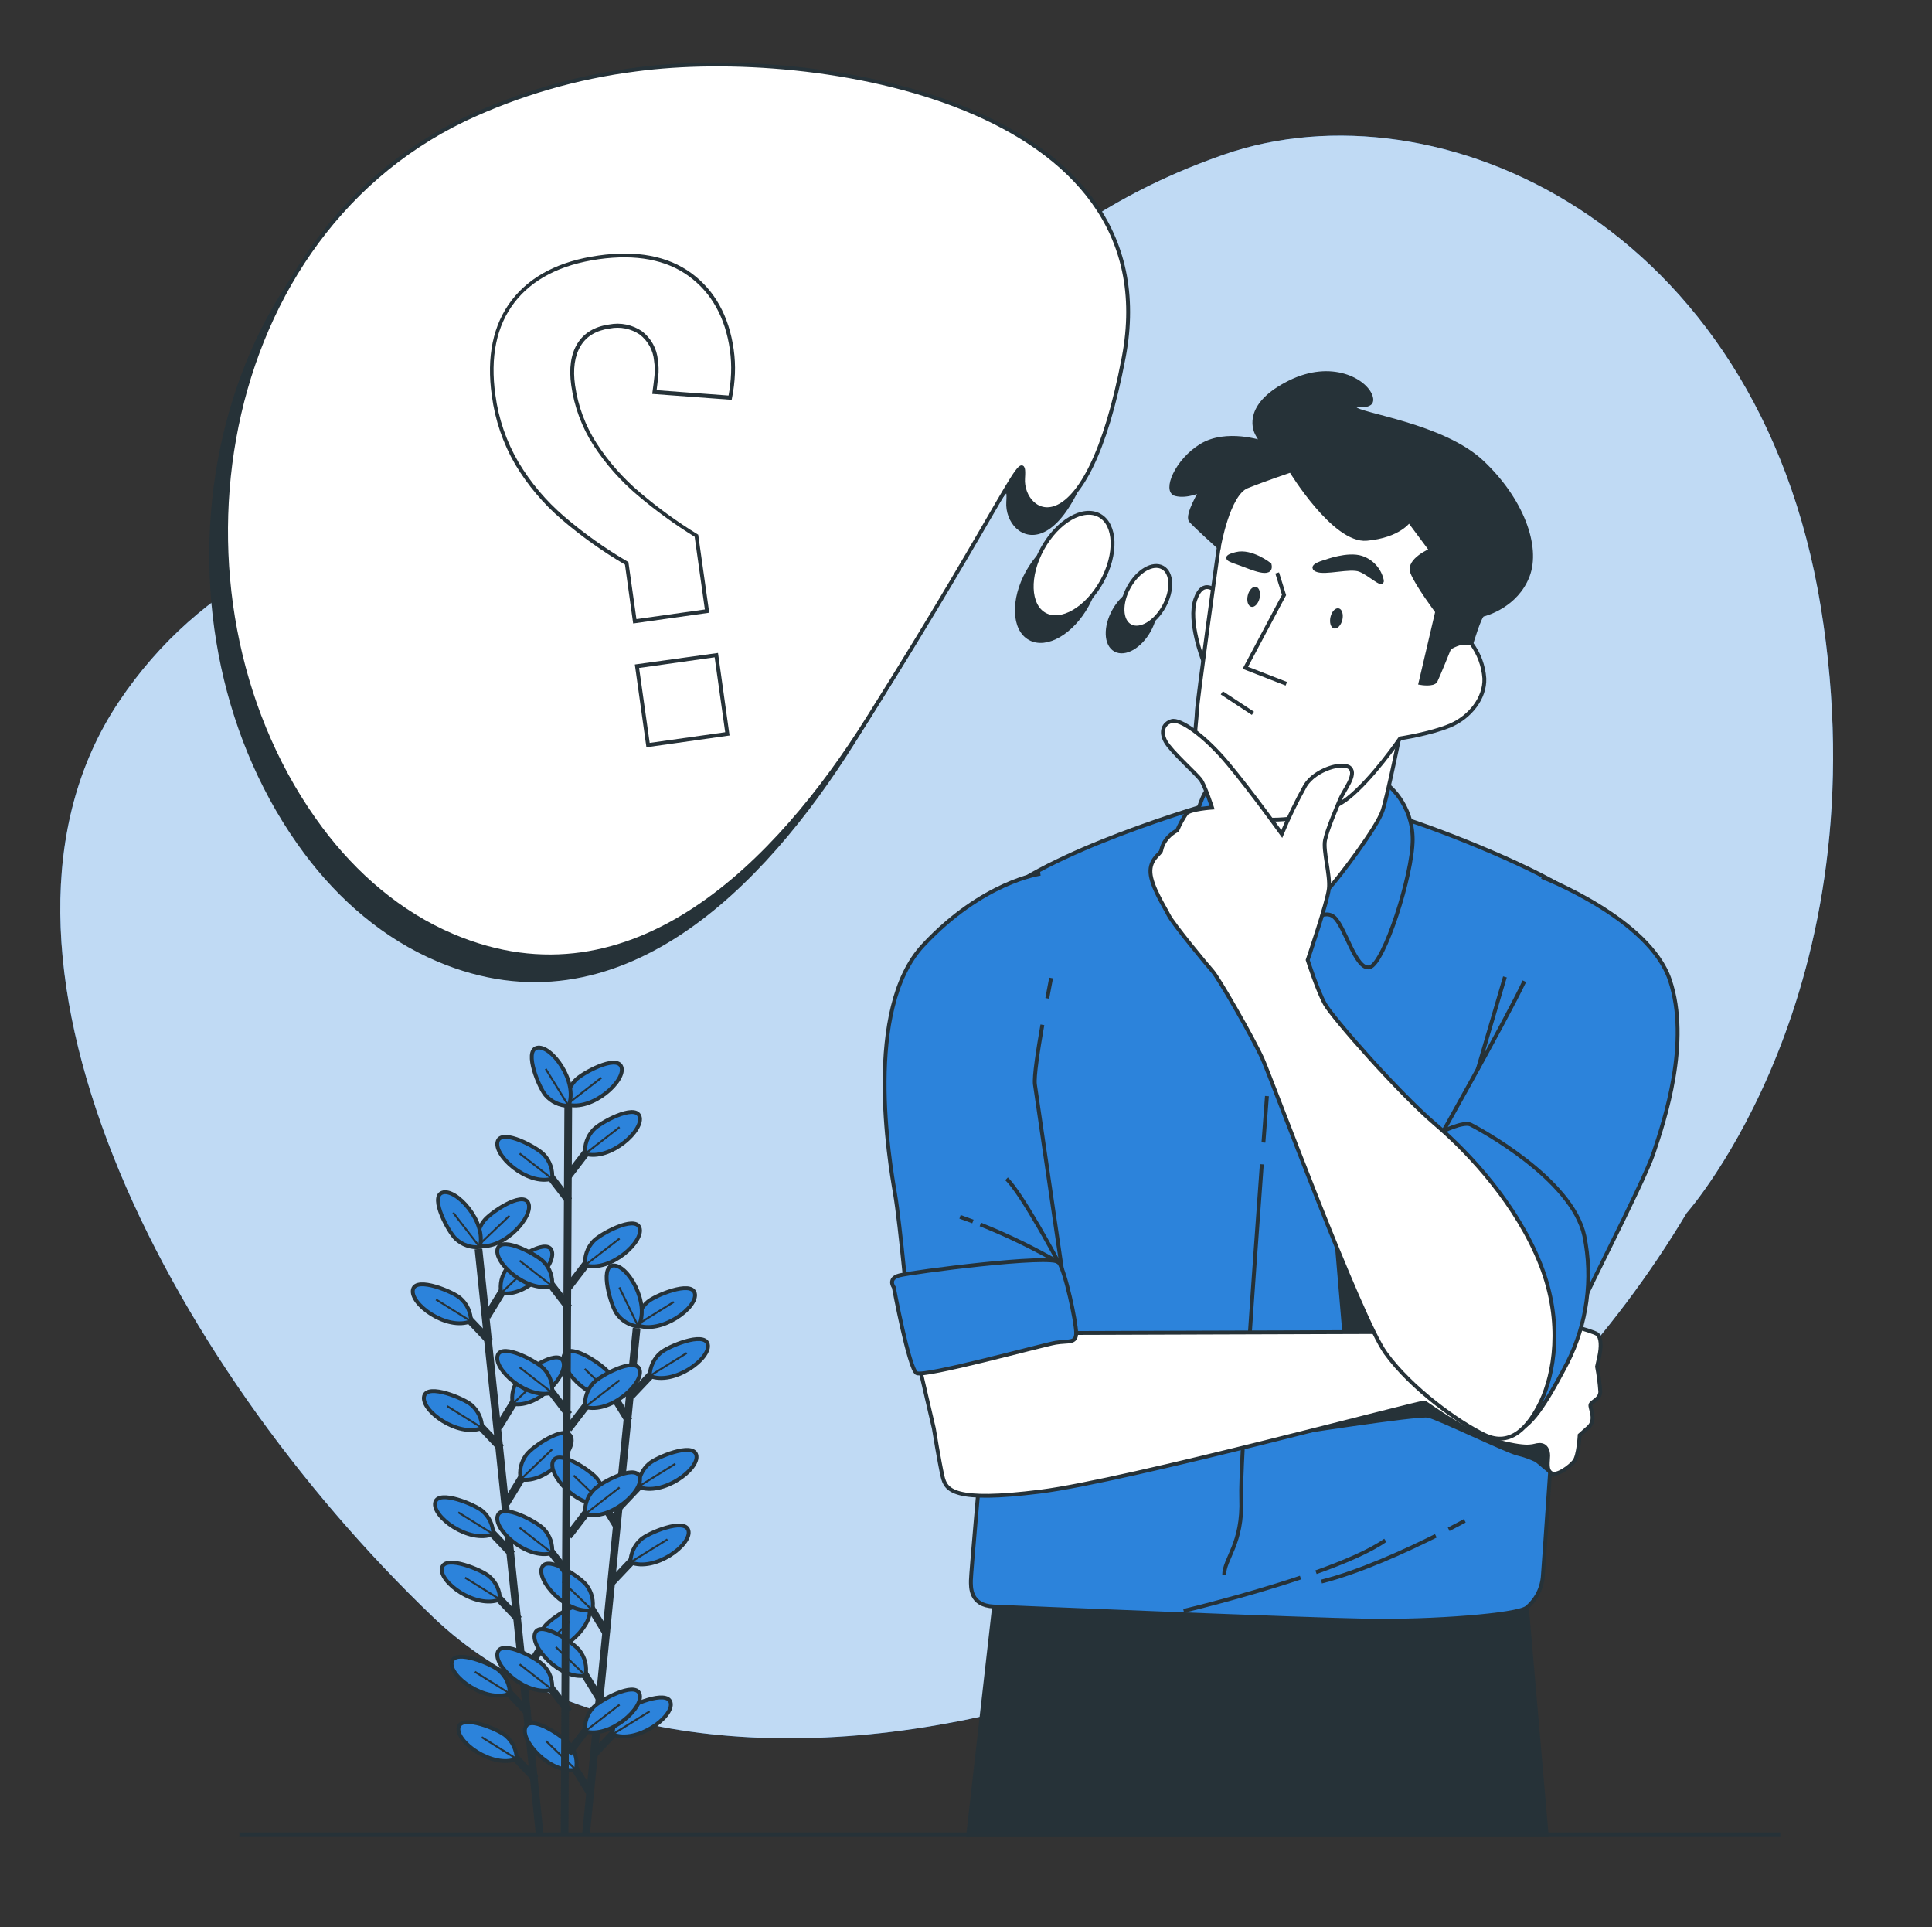
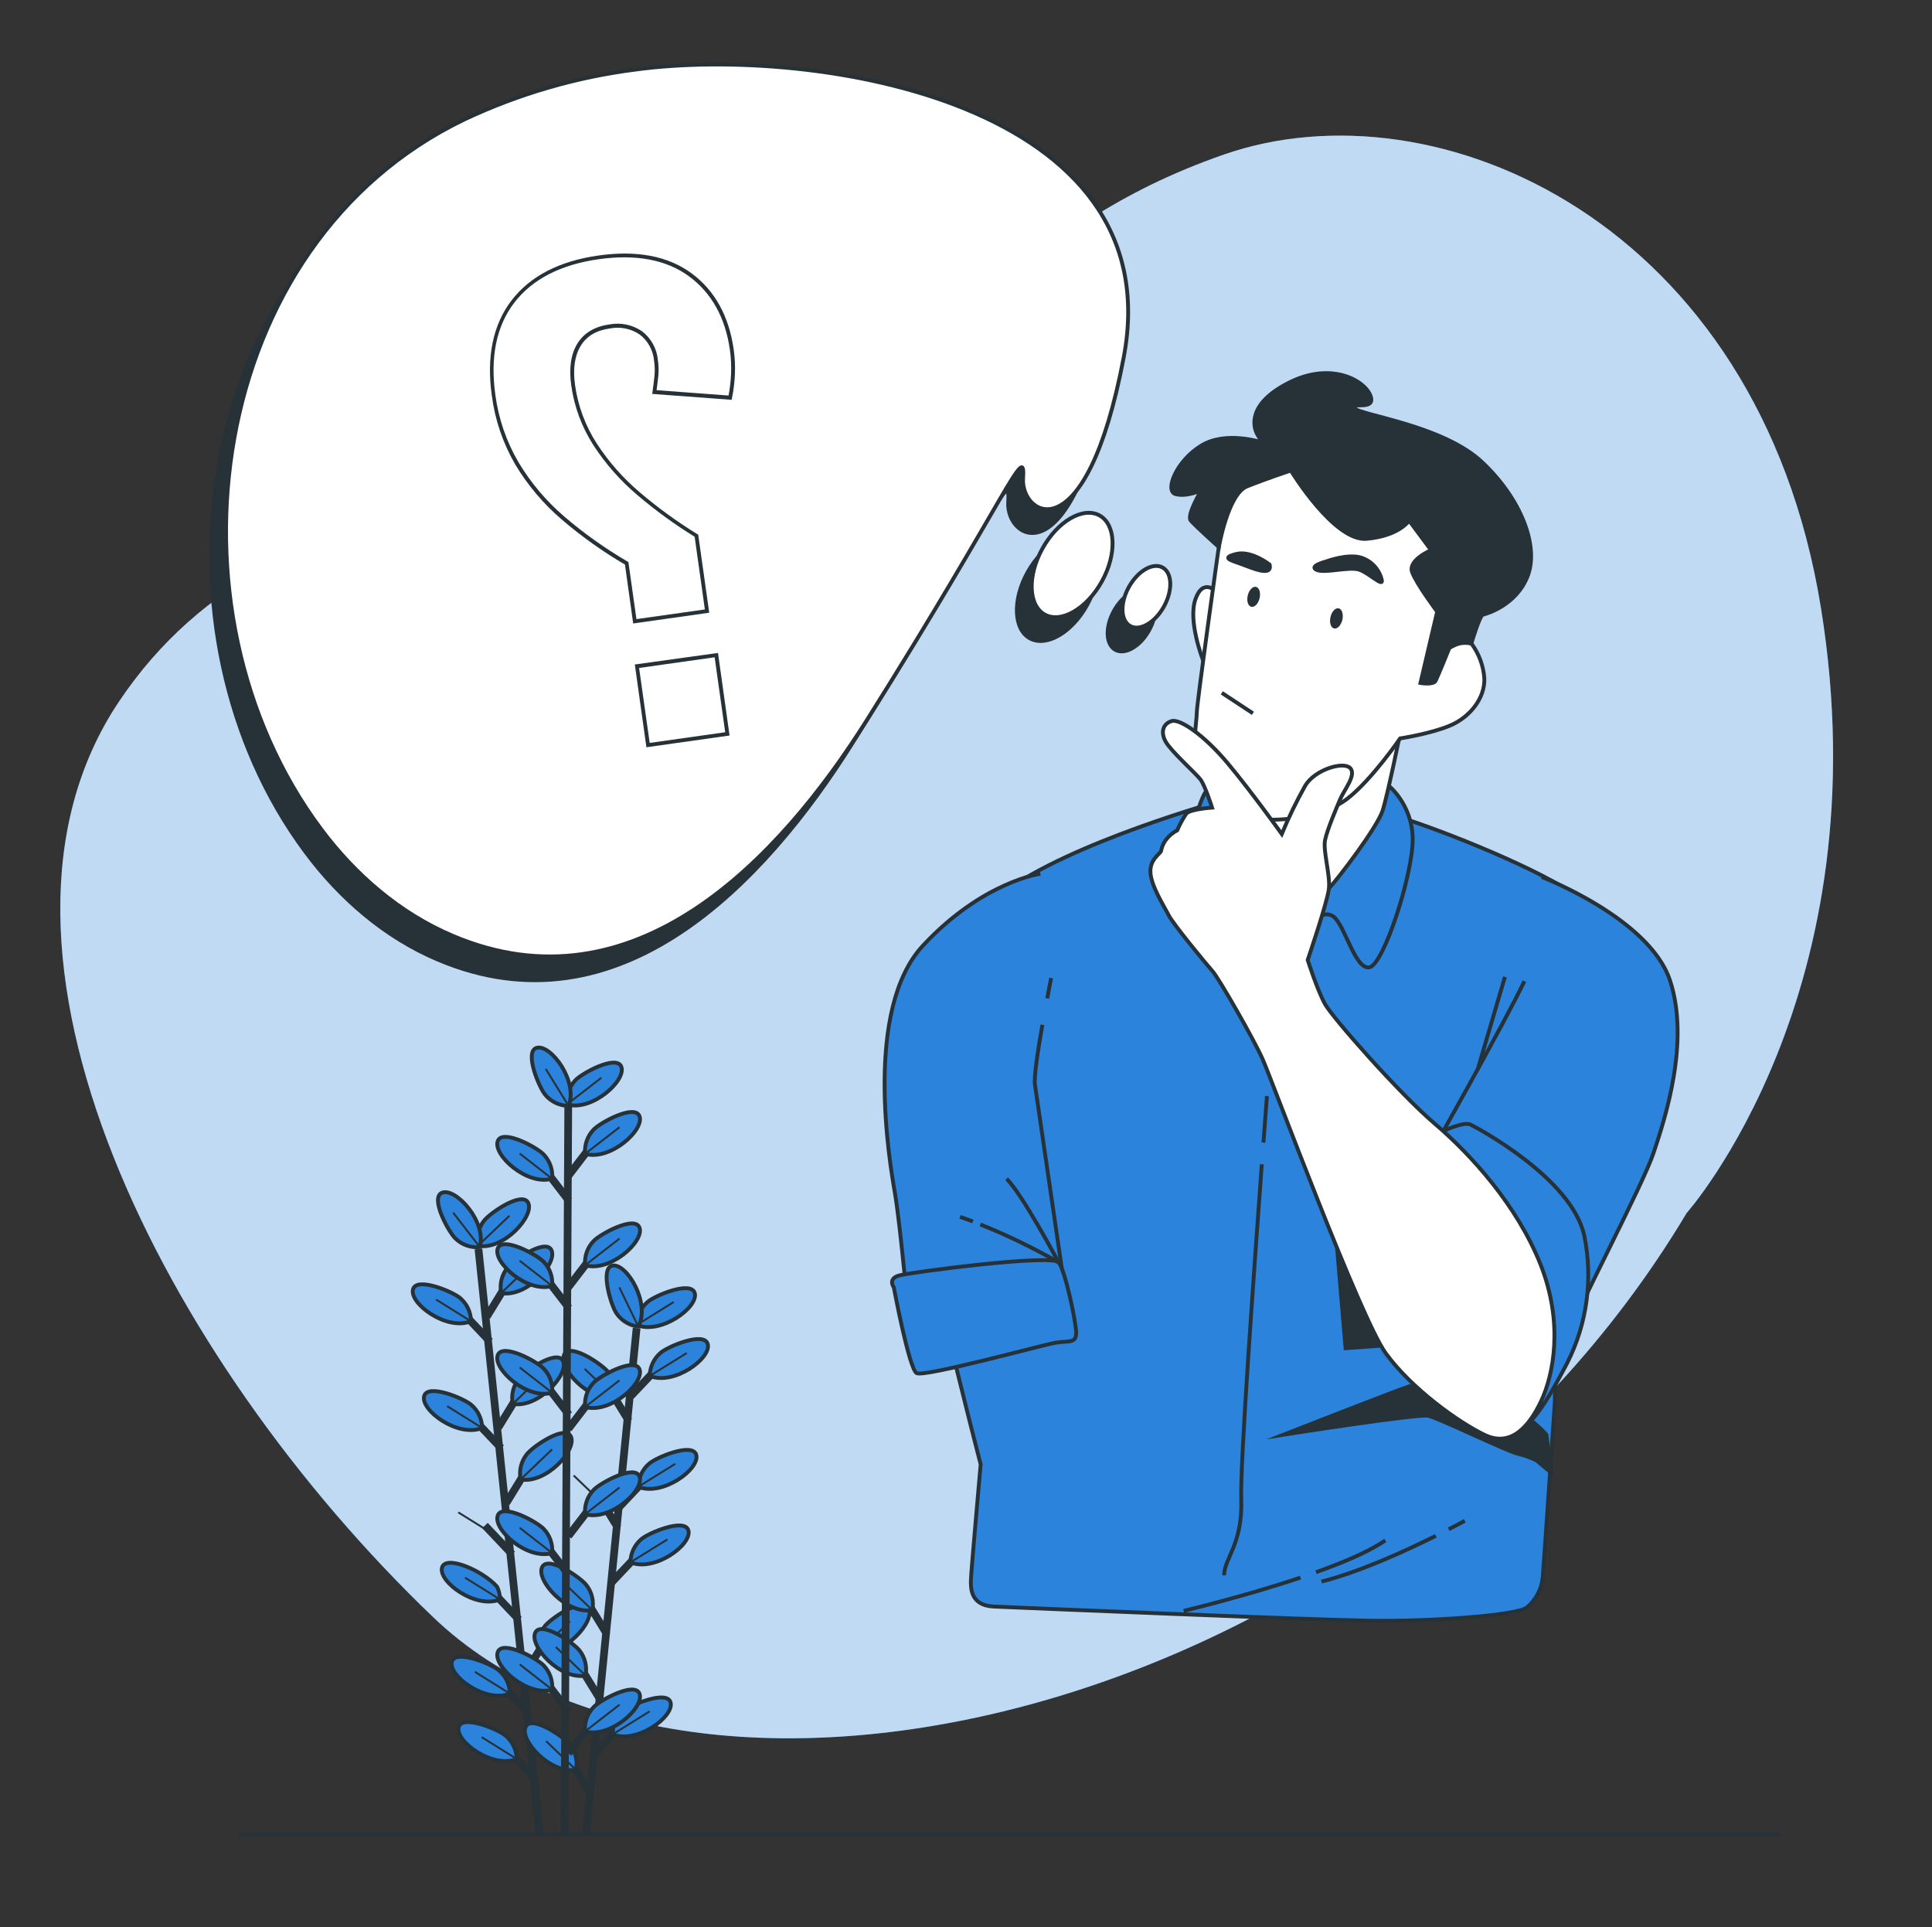
<svg xmlns="http://www.w3.org/2000/svg" width="371" height="370" viewBox="0 0 371 370" fill="none">
  <rect x="0" y="0" width="371" height="370" fill="#333333" stroke="none" />
  <path d="M323.877 232.894C323.877 232.894 361.657 190.433 349.648 116.552C337.639 42.671 275.944 15.451 235.029 29.671C194.114 43.891 184.885 68.641 151.468 82.795C118.051 96.948 54.552 87.232 22.799 134.773C-8.954 182.314 31.584 261.09 83.192 310.487C134.8 359.884 266.494 328.959 323.877 232.894Z" fill="#2C83DB" />
  <path opacity="0.7" d="M323.877 232.894C323.877 232.894 361.657 190.433 349.648 116.552C337.639 42.671 275.944 15.451 235.029 29.671C194.114 43.891 184.885 68.641 151.468 82.795C118.051 96.948 54.552 87.232 22.799 134.773C-8.954 182.314 31.584 261.09 83.192 310.487C134.8 359.884 266.494 328.959 323.877 232.894Z" fill="white" />
  <path d="M45.969 352.188H341.87" stroke="#263238" stroke-width="0.739" stroke-miterlimit="10" />
  <path d="M91.879 239.793L103.622 352.038" stroke="#263238" stroke-width="1.479" stroke-miterlimit="10" />
  <path d="M101.537 329.013L96.316 323.496" stroke="#263238" stroke-width="1.479" stroke-miterlimit="10" />
  <path d="M97.907 325.151C97.898 324.306 97.707 323.473 97.349 322.708C96.99 321.942 96.472 321.263 95.829 320.715C94.49 319.517 87.436 316.551 86.77 319.036C86.038 321.742 93.256 327.052 97.907 325.151Z" fill="#2C83DB" stroke="#263238" stroke-width="0.739" stroke-miterlimit="10" />
  <path d="M97.906 325.154L91.191 320.969" stroke="#263238" stroke-width="0.37" stroke-miterlimit="10" />
  <path d="M102.846 341.563L97.633 336.047" stroke="#263238" stroke-width="1.479" stroke-miterlimit="10" />
  <path d="M99.216 337.702C99.206 336.857 99.016 336.024 98.657 335.259C98.299 334.493 97.781 333.814 97.138 333.265C95.799 332.067 88.745 329.102 88.079 331.587C87.347 334.293 94.564 339.595 99.216 337.702Z" fill="#2C83DB" stroke="#263238" stroke-width="0.739" stroke-miterlimit="10" />
  <path d="M99.214 337.701L92.5 333.516" stroke="#263238" stroke-width="0.37" stroke-miterlimit="10" />
  <path d="M98.346 298.39L93.125 292.881" stroke="#263238" stroke-width="1.479" stroke-miterlimit="10" />
-   <path d="M94.712 294.531C94.702 293.686 94.512 292.853 94.153 292.087C93.795 291.322 93.277 290.642 92.634 290.094C91.295 288.904 84.241 285.931 83.575 288.416C82.843 291.129 90.06 296.432 94.712 294.531Z" fill="#2C83DB" stroke="#263238" stroke-width="0.739" stroke-miterlimit="10" />
  <path d="M94.714 294.532L88 290.354" stroke="#263238" stroke-width="0.37" stroke-miterlimit="10" />
  <path d="M99.65 310.941L94.43 305.432" stroke="#263238" stroke-width="1.479" stroke-miterlimit="10" />
-   <path d="M96.016 307.079C96.007 306.234 95.817 305.401 95.458 304.636C95.1 303.87 94.581 303.191 93.938 302.642C92.6 301.444 85.545 298.479 84.88 300.964C84.148 303.67 91.38 308.98 96.016 307.079Z" fill="#2C83DB" stroke="#263238" stroke-width="0.739" stroke-miterlimit="10" />
+   <path d="M96.016 307.079C96.007 306.234 95.817 305.401 95.458 304.636C92.6 301.444 85.545 298.479 84.88 300.964C84.148 303.67 91.38 308.98 96.016 307.079Z" fill="#2C83DB" stroke="#263238" stroke-width="0.739" stroke-miterlimit="10" />
  <path d="M96.019 307.08L89.305 302.895" stroke="#263238" stroke-width="0.37" stroke-miterlimit="10" />
  <path d="M96.221 278.011L91 272.494" stroke="#263238" stroke-width="1.479" stroke-miterlimit="10" />
  <path d="M92.582 274.151C92.572 273.306 92.382 272.473 92.024 271.708C91.665 270.942 91.147 270.263 90.504 269.715C89.165 268.517 82.111 265.551 81.445 268.036C80.721 270.742 87.938 276.052 92.582 274.151Z" fill="#2C83DB" stroke="#263238" stroke-width="0.739" stroke-miterlimit="10" />
  <path d="M92.582 274.15L85.867 269.965" stroke="#263238" stroke-width="0.37" stroke-miterlimit="10" />
  <path d="M94.084 257.544L88.863 252.027" stroke="#263238" stroke-width="1.479" stroke-miterlimit="10" />
  <path d="M90.445 253.653C90.436 252.808 90.245 251.975 89.887 251.21C89.528 250.444 89.01 249.765 88.367 249.217C87.029 248.019 79.981 245.053 79.308 247.538C78.584 250.274 85.801 255.576 90.445 253.653Z" fill="#2C83DB" stroke="#263238" stroke-width="0.739" stroke-miterlimit="10" />
  <path d="M90.449 253.674L83.734 249.496" stroke="#263238" stroke-width="0.37" stroke-miterlimit="10" />
  <path d="M100.664 321.588L104.628 315.117" stroke="#263238" stroke-width="1.479" stroke-miterlimit="10" />
  <path d="M103.422 317.063C103.258 316.235 103.272 315.382 103.465 314.561C103.657 313.739 104.023 312.969 104.538 312.3C105.603 310.821 111.889 306.496 113.057 308.788C114.307 311.28 108.391 317.987 103.422 317.063Z" fill="#2C83DB" stroke="#263238" stroke-width="0.739" stroke-miterlimit="10" />
  <path d="M103.422 317.062L109.463 311.279" stroke="#263238" stroke-width="0.37" stroke-miterlimit="10" />
  <path d="M97.219 288.572L101.182 282.102" stroke="#263238" stroke-width="1.479" stroke-miterlimit="10" />
  <path d="M99.975 284.036C99.812 283.21 99.827 282.358 100.02 281.538C100.213 280.718 100.578 279.949 101.092 279.282C102.157 277.803 108.442 273.469 109.611 275.762C110.883 278.254 104.915 284.939 99.975 284.036Z" fill="#2C83DB" stroke="#263238" stroke-width="0.739" stroke-miterlimit="10" />
  <path d="M99.977 284.035L106.018 278.26" stroke="#263238" stroke-width="0.37" stroke-miterlimit="10" />
  <path d="M95.703 274.054L99.674 267.584" stroke="#263238" stroke-width="1.479" stroke-miterlimit="10" />
  <path d="M98.461 269.53C98.297 268.702 98.311 267.849 98.504 267.028C98.696 266.206 99.062 265.436 99.577 264.768C100.642 263.326 106.928 258.963 108.096 261.255C109.368 263.747 103.401 270.432 98.461 269.53Z" fill="#2C83DB" stroke="#263238" stroke-width="0.739" stroke-miterlimit="10" />
  <path d="M98.461 269.529L104.502 263.754" stroke="#263238" stroke-width="0.37" stroke-miterlimit="10" />
  <path d="M93.484 252.789L97.448 246.318" stroke="#263238" stroke-width="1.479" stroke-miterlimit="10" />
  <path d="M96.246 248.254C96.082 247.427 96.096 246.574 96.289 245.752C96.482 244.931 96.848 244.16 97.363 243.492C98.427 242.05 104.713 237.687 105.881 239.98C107.153 242.472 101.186 249.157 96.246 248.254Z" fill="#2C83DB" stroke="#263238" stroke-width="0.739" stroke-miterlimit="10" />
  <path d="M96.242 248.252L102.284 242.477" stroke="#263238" stroke-width="0.37" stroke-miterlimit="10" />
  <path d="M91.784 239.181C91.621 238.355 91.636 237.503 91.829 236.683C92.021 235.863 92.387 235.094 92.9 234.426C93.965 232.947 100.251 228.614 101.419 230.906C102.691 233.398 96.724 240.083 91.784 239.181Z" fill="#2C83DB" stroke="#263238" stroke-width="0.739" stroke-miterlimit="10" />
  <path d="M91.781 239.18L97.83 233.404" stroke="#263238" stroke-width="0.37" stroke-miterlimit="10" />
  <path d="M92.123 239.432C91.282 239.508 90.435 239.404 89.637 239.126C88.84 238.848 88.112 238.403 87.501 237.82C86.17 236.614 82.495 229.9 84.898 228.983C87.523 227.977 93.543 234.618 92.123 239.432Z" fill="#2C83DB" stroke="#263238" stroke-width="0.739" stroke-miterlimit="10" />
  <path d="M92.137 239.431L87.019 232.812" stroke="#263238" stroke-width="0.37" stroke-miterlimit="10" />
  <path d="M122.248 254.99L112.539 352.039" stroke="#263238" stroke-width="1.479" stroke-miterlimit="10" />
  <path d="M113.33 344.281L109.359 337.811" stroke="#263238" stroke-width="1.479" stroke-miterlimit="10" />
  <path d="M110.607 339.757C110.77 338.929 110.754 338.076 110.56 337.255C110.367 336.433 109.999 335.663 109.483 334.995C108.418 333.553 102.133 329.198 100.964 331.49C99.655 333.982 105.63 340.66 110.607 339.757Z" fill="#2C83DB" stroke="#263238" stroke-width="0.739" stroke-miterlimit="10" />
  <path d="M110.576 339.757L104.867 334.277" stroke="#263238" stroke-width="0.37" stroke-miterlimit="10" />
  <path d="M116.51 313.662L112.539 307.191" stroke="#263238" stroke-width="1.479" stroke-miterlimit="10" />
  <path d="M113.747 309.113C113.911 308.285 113.896 307.432 113.703 306.611C113.511 305.79 113.145 305.019 112.63 304.351C111.565 302.909 105.272 298.553 104.111 300.846C102.839 303.36 108.807 310.037 113.747 309.113Z" fill="#2C83DB" stroke="#263238" stroke-width="0.739" stroke-miterlimit="10" />
  <path d="M113.748 309.136L108.047 303.664" stroke="#263238" stroke-width="0.37" stroke-miterlimit="10" />
  <path d="M115.213 326.211L111.234 319.74" stroke="#263238" stroke-width="1.479" stroke-miterlimit="10" />
  <path d="M112.44 321.683C112.604 320.856 112.589 320.003 112.397 319.181C112.204 318.36 111.838 317.589 111.323 316.921C110.258 315.479 103.965 311.124 102.797 313.416C101.532 315.908 107.5 322.585 112.44 321.683Z" fill="#2C83DB" stroke="#263238" stroke-width="0.739" stroke-miterlimit="10" />
  <path d="M112.443 321.683L106.734 316.211" stroke="#263238" stroke-width="0.37" stroke-miterlimit="10" />
  <path d="M118.627 293.281L114.656 286.811" stroke="#263238" stroke-width="1.479" stroke-miterlimit="10" />
-   <path d="M115.86 288.756C116.024 287.928 116.009 287.075 115.817 286.254C115.624 285.433 115.258 284.662 114.743 283.994C113.678 282.515 107.348 278.189 106.224 280.481C104.953 282.973 110.92 289.651 115.86 288.756Z" fill="#2C83DB" stroke="#263238" stroke-width="0.739" stroke-miterlimit="10" />
  <path d="M115.862 288.755L110.16 283.275" stroke="#263238" stroke-width="0.37" stroke-miterlimit="10" />
  <path d="M120.752 272.804L116.781 266.334" stroke="#263238" stroke-width="1.479" stroke-miterlimit="10" />
  <path d="M118.008 268.281C118.171 267.453 118.155 266.6 117.961 265.778C117.767 264.957 117.4 264.186 116.883 263.519C115.819 262.077 109.533 257.721 108.365 260.014C107.078 262.528 113.053 269.183 118.008 268.281Z" fill="#2C83DB" stroke="#263238" stroke-width="0.739" stroke-miterlimit="10" />
  <path d="M117.99 268.279L112.281 262.807" stroke="#263238" stroke-width="0.37" stroke-miterlimit="10" />
  <path d="M114.004 336.835L119.217 331.318" stroke="#263238" stroke-width="1.479" stroke-miterlimit="10" />
  <path d="M117.637 332.976C117.645 332.131 117.834 331.298 118.191 330.533C118.549 329.768 119.065 329.088 119.707 328.539C121.046 327.341 128.1 324.368 128.773 326.853C129.498 329.559 122.288 334.869 117.637 332.976Z" fill="#2C83DB" stroke="#263238" stroke-width="0.739" stroke-miterlimit="10" />
  <path d="M117.637 332.978L124.743 328.57" stroke="#263238" stroke-width="0.37" stroke-miterlimit="10" />
  <path d="M117.43 303.819L122.65 298.303" stroke="#263238" stroke-width="1.479" stroke-miterlimit="10" />
  <path d="M121.059 299.951C121.068 299.106 121.258 298.273 121.617 297.507C121.975 296.742 122.493 296.062 123.137 295.514C124.475 294.316 131.522 291.351 132.195 293.828C132.927 296.542 125.71 301.852 121.059 299.951Z" fill="#2C83DB" stroke="#263238" stroke-width="0.739" stroke-miterlimit="10" />
  <path d="M121.059 299.952L128.165 295.545" stroke="#263238" stroke-width="0.37" stroke-miterlimit="10" />
  <path d="M118.938 289.302L124.151 283.785" stroke="#263238" stroke-width="1.479" stroke-miterlimit="10" />
  <path d="M122.57 285.45C122.579 284.606 122.768 283.773 123.125 283.008C123.482 282.242 123.999 281.562 124.641 281.014C125.979 279.816 133.034 276.843 133.707 279.328C134.432 282.027 127.222 287.336 122.57 285.45Z" fill="#2C83DB" stroke="#263238" stroke-width="0.739" stroke-miterlimit="10" />
  <path d="M122.57 285.442L129.677 281.035" stroke="#263238" stroke-width="0.37" stroke-miterlimit="10" />
  <path d="M121.141 268.028L126.361 262.512" stroke="#263238" stroke-width="1.479" stroke-miterlimit="10" />
  <path d="M124.77 264.167C124.779 263.322 124.969 262.489 125.328 261.724C125.686 260.958 126.204 260.279 126.847 259.73C128.186 258.532 135.233 255.56 135.906 258.044C136.638 260.751 129.421 266.06 124.77 264.167Z" fill="#2C83DB" stroke="#263238" stroke-width="0.739" stroke-miterlimit="10" />
  <path d="M124.77 264.169L131.876 259.762" stroke="#263238" stroke-width="0.37" stroke-miterlimit="10" />
  <path d="M122.281 254.392C122.291 253.547 122.481 252.713 122.839 251.948C123.198 251.183 123.716 250.503 124.359 249.955C125.698 248.757 132.745 245.792 133.418 248.276C134.15 250.961 126.933 256.27 122.281 254.392Z" fill="#2C83DB" stroke="#263238" stroke-width="0.739" stroke-miterlimit="10" />
  <path d="M122.281 254.368L129.388 249.961" stroke="#263238" stroke-width="0.37" stroke-miterlimit="10" />
  <path d="M122.577 254.688C121.739 254.59 120.932 254.313 120.21 253.877C119.489 253.44 118.868 252.855 118.391 252.159C117.334 250.68 115.123 243.382 117.652 242.975C120.425 242.561 124.95 250.266 122.577 254.688Z" fill="#2C83DB" stroke="#263238" stroke-width="0.739" stroke-miterlimit="10" />
  <path d="M122.575 254.688L118.93 247.16" stroke="#263238" stroke-width="0.37" stroke-miterlimit="10" />
  <path d="M109.131 210.059L108.414 352.208" stroke="#263238" stroke-width="1.479" stroke-miterlimit="10" />
  <path d="M109.243 328.611L104.621 322.584" stroke="#263238" stroke-width="1.479" stroke-miterlimit="10" />
  <path d="M106.028 324.391C106.105 323.552 106.001 322.706 105.724 321.91C105.448 321.114 105.004 320.387 104.423 319.776C103.218 318.445 96.511 314.763 95.587 317.159C94.581 319.776 101.207 325.796 106.028 324.391Z" fill="#2C83DB" stroke="#263238" stroke-width="0.739" stroke-miterlimit="10" />
  <path d="M106.026 324.39L99.785 319.531" stroke="#263238" stroke-width="0.37" stroke-miterlimit="10" />
  <path d="M109.243 302.392L104.621 296.365" stroke="#263238" stroke-width="1.479" stroke-miterlimit="10" />
  <path d="M106.028 298.167C106.105 297.328 106.001 296.482 105.724 295.686C105.448 294.89 105.004 294.163 104.423 293.552C103.218 292.221 96.511 288.539 95.587 290.942C94.581 293.582 101.207 299.572 106.028 298.167Z" fill="#2C83DB" stroke="#263238" stroke-width="0.739" stroke-miterlimit="10" />
  <path d="M106.026 298.169L99.785 293.311" stroke="#263238" stroke-width="0.37" stroke-miterlimit="10" />
  <path d="M109.243 271.605L104.621 265.578" stroke="#263238" stroke-width="1.479" stroke-miterlimit="10" />
  <path d="M106.028 267.385C106.105 266.546 106.001 265.701 105.724 264.905C105.448 264.109 105.004 263.382 104.423 262.771C103.218 261.44 96.511 257.757 95.587 260.161C94.581 262.771 101.207 268.79 106.028 267.385Z" fill="#2C83DB" stroke="#263238" stroke-width="0.739" stroke-miterlimit="10" />
  <path d="M106.026 267.384L99.785 262.525" stroke="#263238" stroke-width="0.37" stroke-miterlimit="10" />
  <path d="M109.243 251.109L104.621 245.09" stroke="#263238" stroke-width="1.479" stroke-miterlimit="10" />
  <path d="M106.028 246.895C106.106 246.054 106.003 245.207 105.726 244.41C105.449 243.613 105.005 242.884 104.423 242.273C103.218 240.949 96.511 237.267 95.587 239.663C94.581 242.273 101.207 248.3 106.028 246.895Z" fill="#2C83DB" stroke="#263238" stroke-width="0.739" stroke-miterlimit="10" />
  <path d="M106.026 246.894L99.785 242.035" stroke="#263238" stroke-width="0.37" stroke-miterlimit="10" />
  <path d="M109.243 230.529L104.621 224.502" stroke="#263238" stroke-width="1.479" stroke-miterlimit="10" />
  <path d="M106.028 226.291C106.106 225.451 106.003 224.604 105.726 223.807C105.449 223.01 105.005 222.281 104.423 221.67C103.218 220.339 96.511 216.656 95.587 219.059C94.581 221.692 101.207 227.719 106.028 226.291Z" fill="#2C83DB" stroke="#263238" stroke-width="0.739" stroke-miterlimit="10" />
  <path d="M106.026 226.315L99.785 221.457" stroke="#263238" stroke-width="0.37" stroke-miterlimit="10" />
  <path d="M109.137 336.615L113.758 330.596" stroke="#263238" stroke-width="1.479" stroke-miterlimit="10" />
  <path d="M112.357 332.397C112.279 331.556 112.383 330.709 112.659 329.912C112.936 329.115 113.38 328.386 113.962 327.775C115.167 326.451 121.874 322.769 122.799 325.165C123.804 327.775 117.171 333.802 112.357 332.397Z" fill="#2C83DB" stroke="#263238" stroke-width="0.739" stroke-miterlimit="10" />
  <path d="M112.359 332.398L118.97 327.281" stroke="#263238" stroke-width="0.37" stroke-miterlimit="10" />
  <path d="M109.137 294.915L113.758 288.889" stroke="#263238" stroke-width="1.479" stroke-miterlimit="10" />
  <path d="M112.357 290.7C112.279 289.859 112.383 289.012 112.659 288.215C112.936 287.418 113.38 286.689 113.962 286.078C115.167 284.747 121.874 281.064 122.799 283.467C123.804 286.078 117.171 292.105 112.357 290.7Z" fill="#2C83DB" stroke="#263238" stroke-width="0.739" stroke-miterlimit="10" />
  <path d="M112.359 290.701L118.97 285.576" stroke="#263238" stroke-width="0.37" stroke-miterlimit="10" />
  <path d="M109.137 274.328L113.758 268.309" stroke="#263238" stroke-width="1.479" stroke-miterlimit="10" />
  <path d="M112.357 270.112C112.279 269.271 112.383 268.424 112.659 267.627C112.936 266.83 113.38 266.101 113.962 265.49C115.167 264.166 121.874 260.484 122.799 262.879C123.804 265.482 117.171 271.517 112.357 270.112Z" fill="#2C83DB" stroke="#263238" stroke-width="0.739" stroke-miterlimit="10" />
  <path d="M112.359 270.113L118.97 264.996" stroke="#263238" stroke-width="0.37" stroke-miterlimit="10" />
  <path d="M109.137 247.125L113.758 241.105" stroke="#263238" stroke-width="1.479" stroke-miterlimit="10" />
  <path d="M112.357 242.91C112.279 242.07 112.383 241.223 112.659 240.426C112.936 239.629 113.38 238.9 113.962 238.289C115.167 236.965 121.874 233.282 122.799 235.678C123.804 238.289 117.171 244.315 112.357 242.91Z" fill="#2C83DB" stroke="#263238" stroke-width="0.739" stroke-miterlimit="10" />
  <path d="M112.359 242.906L118.97 237.789" stroke="#263238" stroke-width="0.37" stroke-miterlimit="10" />
  <path d="M109.137 225.738L113.758 219.711" stroke="#263238" stroke-width="1.479" stroke-miterlimit="10" />
  <path d="M112.357 221.522C112.279 220.682 112.383 219.834 112.659 219.037C112.936 218.24 113.38 217.511 113.962 216.9C115.167 215.569 121.874 211.886 122.799 214.29C123.804 216.9 117.171 222.927 112.357 221.522Z" fill="#2C83DB" stroke="#263238" stroke-width="0.739" stroke-miterlimit="10" />
  <path d="M112.359 221.521L118.97 216.404" stroke="#263238" stroke-width="0.37" stroke-miterlimit="10" />
  <path d="M108.869 212.034C108.791 211.194 108.894 210.347 109.171 209.55C109.448 208.753 109.892 208.024 110.473 207.413C111.679 206.082 118.386 202.406 119.31 204.802C120.316 207.413 113.683 213.439 108.869 212.034Z" fill="#2C83DB" stroke="#263238" stroke-width="0.739" stroke-miterlimit="10" />
  <path d="M108.863 212.035L115.474 206.918" stroke="#263238" stroke-width="0.37" stroke-miterlimit="10" />
  <path d="M109.183 212.316C108.338 212.306 107.504 212.116 106.739 211.758C105.974 211.399 105.294 210.881 104.746 210.238C103.548 208.892 100.59 201.837 103.074 201.172C105.788 200.447 111.09 207.672 109.183 212.316Z" fill="#2C83DB" stroke="#263238" stroke-width="0.739" stroke-miterlimit="10" />
  <path d="M109.182 212.313L104.789 205.207" stroke="#263238" stroke-width="0.37" stroke-miterlimit="10" />
-   <path d="M296.992 352.181L292.717 302.91H191.52L185.93 352.181H296.992Z" fill="#263238" stroke="#263238" stroke-width="0.739" stroke-miterlimit="10" />
  <path d="M235.008 153.576C235.008 153.576 205.429 161.71 192.488 171.5C179.547 181.291 170.599 191.304 172.685 210.271C174.77 229.239 188.317 281.135 188.317 281.135C188.317 281.135 186.439 302.188 186.439 303.438C186.439 304.688 186.232 308.23 190.817 308.437C195.401 308.644 250.426 310.944 262.723 311.151C275.021 311.358 291.282 310.108 293.153 308.651C294.079 307.882 294.835 306.928 295.373 305.852C295.912 304.775 296.221 303.598 296.281 302.395C296.488 299.896 298.573 269.252 298.573 269.252L298.78 255.498C298.78 255.498 312.335 210.478 313.163 195.888C313.991 181.299 308.578 176.507 302.537 171.922C296.495 167.337 277.683 159.573 267.523 156.496C257.362 153.42 235.008 153.576 235.008 153.576Z" fill="#2C83DB" stroke="#263238" stroke-width="0.739" stroke-miterlimit="10" />
  <path d="M242.302 223.529C240.823 243.828 238.117 281.208 238.354 287.649C238.686 296.523 235.07 299.148 235.07 302.439" stroke="#263238" stroke-width="0.739" stroke-miterlimit="10" />
  <path d="M243.29 210.436C243.29 210.436 243.024 213.889 242.617 219.354" stroke="#263238" stroke-width="0.739" stroke-miterlimit="10" />
  <path d="M256.496 236.508L258.389 258.84L268.986 258.086L256.496 236.508Z" fill="#263238" stroke="#263238" stroke-width="0.739" stroke-miterlimit="10" />
  <path d="M246.453 275.449C246.453 275.449 272.335 271.382 274.28 271.811C276.224 272.239 289.476 278.658 291.406 279.087C292.661 279.384 293.881 279.816 295.044 280.374L297.95 282.807L296.959 275.449C296.959 275.449 293.107 270.738 284.544 267.315C275.98 263.891 271.699 265.836 269.754 266.464C267.809 267.093 246.453 275.449 246.453 275.449Z" fill="#263238" stroke="#263238" stroke-width="0.739" stroke-miterlimit="10" />
-   <path d="M206.656 255.917L273.949 255.703C273.949 255.703 295.63 253.625 296.458 253.411C297.286 253.196 305.842 255.496 306.678 256.124C307.513 256.753 307.506 258.624 307.092 260.502L306.678 262.373C306.983 263.959 307.19 265.561 307.299 267.172C307.299 268.651 305.635 269.043 305.421 269.672C305.206 270.3 306.678 272.585 305.007 274.049L303.343 275.528C303.343 275.528 303.128 279.492 302.3 280.535C301.472 281.577 298.965 283.448 297.922 282.827C296.88 282.206 297.294 280.535 297.294 279.492C297.294 278.449 296.88 277.407 295.63 277.407C294.38 277.407 294.151 278.449 287.71 276.778C281.269 275.107 274.163 269.487 273.534 269.272C272.906 269.058 216.425 284.284 199.749 286.369C183.074 288.454 181.617 286.162 180.989 283.411C180.36 280.66 179.325 274.242 179.325 274.242L176.367 261.53L206.656 255.917Z" fill="white" stroke="#263238" stroke-width="0.739" stroke-miterlimit="10" />
  <path d="M250.408 178.009C250.408 178.009 253.891 174.311 256.087 175.99C258.283 177.669 260.295 186.424 263.038 185.692C265.782 184.96 271.276 167.945 271.276 161.171C271.276 154.397 266.514 150.375 265.419 150.005C264.325 149.635 236.321 149.265 233.023 150.559C229.725 151.854 228.453 163.367 227.174 170.318C225.894 177.269 228.815 178.918 230.649 178.009C232.483 177.099 239.612 174.164 241.261 174.164C242.91 174.164 250.408 178.009 250.408 178.009Z" fill="#2C83DB" stroke="#263238" stroke-width="0.739" stroke-miterlimit="10" />
  <path d="M269.156 139.43C269.156 139.43 266.531 152.4 265.511 155.602C264.49 158.804 257.059 168.572 255.158 170.613C253.258 172.654 247.726 182.704 246.284 183C244.842 183.295 240.76 169.593 240.76 169.593C240.76 169.593 235.51 160.557 234.49 158.227C233.469 155.898 231.887 149.05 231.887 149.05C231.887 149.05 240.479 156.445 249.634 154.877C258.789 153.31 263.47 144.096 263.47 144.096L269.156 139.43Z" fill="white" stroke="#263238" stroke-width="0.739" stroke-miterlimit="10" />
  <path d="M233.579 113.592C233.579 113.592 231.013 110.841 229.549 115.071C228.085 119.301 231.028 126.777 231.028 126.777L233.579 113.592Z" fill="white" stroke="#263238" stroke-width="0.739" stroke-miterlimit="10" />
  <path d="M234.041 105.015C234.041 105.015 229.819 135.03 229.819 136.812C229.819 138.594 228.651 144.384 230.403 148.178C232.156 151.971 237.391 156.623 241.621 157.207C245.851 157.791 254.148 156.918 258.814 153.273C263.48 149.627 268.863 141.767 268.863 141.767C268.863 141.767 274.698 140.887 278.477 139.289C282.255 137.692 285.176 134.039 285.036 130.253C284.868 127.829 284.008 125.504 282.558 123.553L280.34 119.471L286.167 108.542C286.167 108.542 282.817 102.279 272.036 96.304C261.254 90.329 251.634 88.436 247.123 88.436C242.612 88.436 236.918 90.329 235.291 93.974C233.664 97.62 234.041 105.015 234.041 105.015Z" fill="white" stroke="#263238" stroke-width="0.739" stroke-miterlimit="10" />
  <path d="M247.881 90.328C247.881 90.328 256.185 104.023 262.456 103.446C268.727 102.869 270.59 99.948 270.59 99.948L274.813 105.627C274.813 105.627 270.302 107.521 271.174 109.857C272.047 112.194 275.981 117.43 275.981 117.43L272.772 131.125C272.772 131.125 275.249 131.561 275.693 130.688C276.136 129.816 278.31 124.425 278.31 124.425C278.898 124.048 279.535 123.754 280.203 123.552C280.974 123.387 281.77 123.387 282.54 123.552C282.54 123.552 284.137 118.162 284.759 118.014C285.38 117.866 291.17 116.261 293.359 110.582C295.548 104.903 292.19 95.866 284.611 88.73C277.031 81.594 261.007 79.694 260.134 78.378C259.261 77.061 264.216 78.954 263.195 76.041C262.175 73.127 255.764 69.341 247.607 73.423C239.451 77.505 240.612 82.016 241.484 83.473L242.357 84.952C242.357 84.952 235.509 82.622 230.703 85.536C225.896 88.449 223.567 94.276 225.748 94.861C227.93 95.445 230.703 94.121 230.703 94.121C230.703 94.121 227.789 98.928 228.662 99.948C229.535 100.969 234.053 105.043 234.053 105.043C234.053 105.043 235.805 94.846 239.444 93.389C243.082 91.932 247.881 90.328 247.881 90.328Z" fill="#263238" stroke="#263238" stroke-width="0.739" stroke-miterlimit="10" />
-   <path d="M245.256 109.998L246.572 114.228L239.141 128.211L247.009 131.273" stroke="#263238" stroke-width="0.739" stroke-miterlimit="10" />
  <path d="M243.799 108.393C243.799 108.393 240.308 105.628 237.387 106.36C234.466 107.092 236.226 107.521 238.267 108.253C240.308 108.985 244.383 110.87 243.799 108.393Z" fill="#263238" stroke="#263238" stroke-width="0.739" stroke-miterlimit="10" />
  <path d="M254.585 107.816C254.585 107.816 251.228 108.689 252.833 109.413C254.438 110.138 259.244 108.674 261.137 109.413C263.03 110.153 265.508 112.623 265.367 111.454C265.152 110.45 264.679 109.518 263.994 108.752C263.309 107.985 262.437 107.411 261.463 107.084C258.808 106.211 254.585 107.816 254.585 107.816Z" fill="#263238" stroke="#263238" stroke-width="0.739" stroke-miterlimit="10" />
  <path d="M241.875 114.862C241.616 115.92 240.907 116.652 240.278 116.496C239.649 116.341 239.354 115.372 239.605 114.315C239.856 113.257 240.581 112.525 241.202 112.673C241.823 112.821 242.127 113.805 241.875 114.862Z" fill="#263238" />
  <path d="M257.769 119.021C257.51 120.071 256.793 120.803 256.172 120.655C255.55 120.507 255.247 119.524 255.499 118.437C255.75 117.35 256.467 116.647 257.096 116.803C257.724 116.958 258.013 117.964 257.769 119.021Z" fill="#263238" />
  <path d="M234.621 133.018L240.596 136.952" stroke="#263238" stroke-width="0.739" stroke-miterlimit="10" />
  <path d="M296.072 168.373C296.072 168.373 316.703 176.3 320.667 188.176C324.63 200.052 319.624 215.064 317.539 221.32C315.453 227.576 302.535 251.956 300.449 257.791C298.364 263.625 295.236 270.717 295.236 270.717C295.236 270.717 292.322 253.206 284.388 242.372C276.453 231.539 274.59 221.734 274.59 221.734C274.59 221.734 288.973 196.303 292.722 188.383" fill="#2C83DB" />
  <path d="M296.072 168.373C296.072 168.373 316.703 176.3 320.667 188.176C324.63 200.052 319.624 215.064 317.539 221.32C315.453 227.576 302.535 251.956 300.449 257.791C298.364 263.625 295.236 270.717 295.236 270.717C295.236 270.717 292.322 253.206 284.388 242.372C276.453 231.539 274.59 221.734 274.59 221.734C274.59 221.734 288.973 196.303 292.722 188.383" stroke="#263238" stroke-width="0.739" stroke-miterlimit="10" />
  <path d="M276.793 217.326C276.793 217.326 281.015 215.218 282.42 215.921C283.825 216.623 301.89 226.273 304.235 237.269C305.927 245.541 304.77 254.142 300.951 261.672C298.836 265.665 294.851 273.4 291.804 274.339C288.757 275.278 286.169 250.181 279.839 237.048C273.509 223.914 276.793 217.326 276.793 217.326Z" fill="#2C83DB" stroke="#263238" stroke-width="0.739" stroke-miterlimit="10" />
  <path d="M283.777 205.263C283.777 205.263 287.526 192.552 288.991 187.553" stroke="#263238" stroke-width="0.739" stroke-miterlimit="10" />
  <path d="M246.137 160.117C246.137 160.117 240.31 151.983 235.784 146.57C231.259 141.157 226.6 137.97 225.003 138.436C223.406 138.901 222.784 140.477 223.834 142.37C224.885 144.263 229.662 148.492 230.534 149.661C231.407 150.829 232.753 155.052 232.753 155.052C232.753 155.052 228.53 155.34 227.798 156.213C227.117 157.225 226.533 158.3 226.053 159.422C225.173 159.867 224.413 160.516 223.834 161.315C223.399 161.924 223.102 162.621 222.962 163.356C222.814 163.94 220.743 164.961 220.921 167.578C221.098 170.196 223.546 173.99 224.419 175.713C225.291 177.436 231.702 185.178 232.871 186.494C234.039 187.81 240.739 199.457 242.484 203.391C244.229 207.325 261.134 252.936 266.088 259.784C271.043 266.631 280.22 273.183 285.174 275.52C290.129 277.856 293.626 273.915 295.956 268.961C298.285 264.006 300.326 254.097 295.815 242.731C291.304 231.366 282.408 221.604 275.561 215.777C268.713 209.95 255.891 195.383 254.434 192.758C252.977 190.132 251.114 184.305 251.114 184.305C251.114 184.305 254.9 173.213 255.188 170.61C255.477 168.007 254.027 163.326 254.449 161.285C254.87 159.244 256.63 155.163 257.362 153.417C258.094 151.672 260.564 148.751 259.255 147.442C257.947 146.134 252.556 147.731 250.663 150.792C248.974 153.81 247.463 156.923 246.137 160.117Z" fill="white" stroke="#263238" stroke-width="0.739" stroke-miterlimit="10" />
  <path d="M201.102 191.674C201.538 189.359 201.841 187.762 201.841 187.762L201.102 191.674Z" fill="#2C83DB" />
  <path d="M201.102 191.674C201.538 189.359 201.841 187.762 201.841 187.762" stroke="#263238" stroke-width="0.739" stroke-miterlimit="10" />
  <path d="M199.778 167.752C199.778 167.752 188.73 169.231 177.268 181.506C165.806 193.782 170.805 222.983 171.848 229.032C172.89 235.081 174.561 253.65 174.561 253.65L203.948 243.851C203.948 243.851 199.156 211.13 198.735 208.209C198.528 206.73 199.326 201.553 200.169 196.747" fill="#2C83DB" />
  <path d="M199.778 167.752C199.778 167.752 188.73 169.231 177.268 181.506C165.806 193.782 170.805 222.983 171.848 229.032C172.89 235.081 174.561 253.65 174.561 253.65L203.948 243.851C203.948 243.851 199.156 211.13 198.735 208.209C198.528 206.73 199.326 201.553 200.169 196.747" stroke="#263238" stroke-width="0.739" stroke-miterlimit="10" />
  <path d="M171.641 247.163C171.641 247.163 174.562 262.795 176.018 263.623C177.475 264.451 200.192 258.21 202.699 257.789C205.206 257.367 206.655 257.996 206.655 255.918C206.655 253.84 204.57 244.035 203.32 242.371C202.07 240.707 174.976 244.242 172.683 244.87C170.391 245.499 171.641 247.163 171.641 247.163Z" fill="#2C83DB" stroke="#263238" stroke-width="0.739" stroke-miterlimit="10" />
  <path d="M188.258 235.081C193.435 237.154 198.458 239.591 203.291 242.372C203.291 242.372 196.207 229.062 193.286 226.318" stroke="#263238" stroke-width="0.739" stroke-miterlimit="10" />
  <path d="M184.352 233.615C185.187 233.904 186.015 234.207 186.829 234.51" stroke="#263238" stroke-width="0.739" stroke-miterlimit="10" />
  <path d="M252.711 301.847C258.102 299.925 263.064 297.81 266.022 295.725" stroke="#263238" stroke-width="0.739" stroke-miterlimit="10" />
  <path d="M227.293 309.271C227.293 309.271 238.807 306.543 249.736 302.875" stroke="#263238" stroke-width="0.739" stroke-miterlimit="10" />
  <path d="M275.72 294.859C270.056 297.684 261.086 301.81 253.758 303.644" stroke="#263238" stroke-width="0.739" stroke-miterlimit="10" />
  <path d="M281.279 291.975C281.279 291.975 280.118 292.618 278.188 293.609" stroke="#263238" stroke-width="0.739" stroke-miterlimit="10" />
  <path d="M86.301 27.474C36.704 51.366 27.298 121.513 58.755 163.678C65.329 172.492 73.922 179.946 84.105 184.243C118.86 198.98 146.716 169.675 163.658 142.743C190.708 99.757 194.087 89.131 193.606 96.371C193.126 103.61 205.682 111.345 212.929 73.218C222.195 24.412 153.897 13.32 119.326 17.934C107.884 19.355 96.738 22.575 86.301 27.474Z" fill="#263238" stroke="#263238" stroke-width="0.739" stroke-miterlimit="10" />
  <path d="M208.732 116.201C211.641 110.95 211.445 105.277 208.294 103.532C205.143 101.787 200.23 104.63 197.321 109.881C194.413 115.133 194.609 120.805 197.76 122.551C200.911 124.296 205.824 121.453 208.732 116.201Z" fill="#263238" stroke="#263238" stroke-width="0.739" stroke-miterlimit="10" />
  <path d="M213.913 117.277C212.197 120.375 212.316 123.732 214.172 124.76C216.028 125.788 218.941 124.109 220.657 121.011C222.373 117.913 222.262 114.555 220.398 113.528C218.535 112.5 215.621 114.171 213.913 117.277Z" fill="#263238" stroke="#263238" stroke-width="0.739" stroke-miterlimit="10" />
  <path d="M89.17 22.935C39.559 46.798 30.153 116.945 61.61 159.11C68.184 167.924 76.784 175.378 86.959 179.675C121.715 194.412 149.571 165.107 166.512 138.175C193.562 95.189 196.949 84.563 196.461 91.803C195.973 99.042 208.537 106.777 215.784 68.62C225.049 19.815 156.751 8.722 122.181 13.337C110.74 14.778 99.6 18.017 89.17 22.935Z" fill="white" stroke="#263238" stroke-width="0.739" stroke-miterlimit="10" />
  <path d="M200.179 105.315C197.266 110.565 197.465 116.237 200.615 117.982C203.766 119.727 208.676 116.88 211.589 111.63C214.503 106.38 214.296 100.708 211.146 98.963C207.995 97.218 203.085 100.065 200.179 105.315Z" fill="white" stroke="#263238" stroke-width="0.739" stroke-miterlimit="10" />
  <path d="M216.774 112.706C215.051 115.812 215.169 119.162 217.033 120.19C218.896 121.218 221.795 119.547 223.511 116.441C225.226 113.335 225.115 109.985 223.252 108.957C221.388 107.929 218.49 109.601 216.774 112.706Z" fill="white" stroke="#263238" stroke-width="0.739" stroke-miterlimit="10" />
  <path d="M124.13 143.466L140.095 141.211L137.877 125.356L121.904 127.575L124.13 143.466ZM139.259 140.582L124.758 142.63L122.725 128.24L137.233 126.192L139.259 140.582ZM121.586 119.699L136.191 117.636L134.076 102.654L133.935 102.565C130.067 100.194 126.388 97.526 122.932 94.587C119.699 91.862 116.886 88.675 114.583 85.129C112.406 81.748 110.988 77.936 110.427 73.955C109.991 70.871 110.346 68.35 111.485 66.442C112.624 64.534 114.502 63.432 117.097 63.063C118.087 62.867 119.106 62.87 120.095 63.071C121.083 63.271 122.022 63.666 122.858 64.231C123.638 64.835 124.285 65.595 124.757 66.462C125.229 67.328 125.517 68.283 125.601 69.267C125.747 70.231 125.771 71.21 125.675 72.18C125.579 73.134 125.453 74.162 125.298 75.234L125.246 75.626L140.502 76.758L140.561 76.44C140.877 74.885 141.067 73.307 141.13 71.722C141.188 70.18 141.109 68.636 140.894 67.108C139.984 60.667 137.241 55.734 132.759 52.444C128.278 49.153 122.259 48.007 114.916 49.057C107.418 50.114 101.812 53.013 98.241 57.664C94.669 62.316 93.39 68.483 94.447 75.981C95.058 80.633 96.586 85.117 98.943 89.174C101.325 93.152 104.337 96.719 107.861 99.733C111.645 102.976 115.711 105.874 120.011 108.393L121.586 119.699ZM135.355 117.007L122.215 118.864L120.669 107.904L120.514 107.816C116.198 105.299 112.119 102.395 108.327 99.142C104.865 96.171 101.906 92.66 99.564 88.745C97.244 84.78 95.736 80.394 95.127 75.841C94.1 68.549 95.327 62.575 98.773 58.093C102.219 53.612 107.647 50.802 114.968 49.767C122.111 48.761 127.938 49.856 132.271 53.02C136.605 56.185 139.282 60.94 140.162 67.174C140.37 68.658 140.447 70.158 140.391 71.655C140.334 73.093 140.171 74.524 139.903 75.937L126.089 74.909C126.215 73.97 126.326 73.068 126.415 72.217C126.516 71.188 126.488 70.149 126.333 69.126C126.236 68.046 125.916 66.996 125.393 66.046C124.87 65.095 124.155 64.263 123.294 63.602C122.383 62.978 121.357 62.54 120.275 62.315C119.194 62.091 118.078 62.083 116.994 62.294C114.162 62.693 112.099 63.95 110.856 65.991C109.614 68.032 109.237 70.731 109.695 73.985C110.266 78.082 111.722 82.006 113.962 85.484C116.304 89.088 119.164 92.327 122.451 95.097C125.894 98.021 129.552 100.681 133.395 103.054L135.355 117.007Z" fill="#263238" />
</svg>